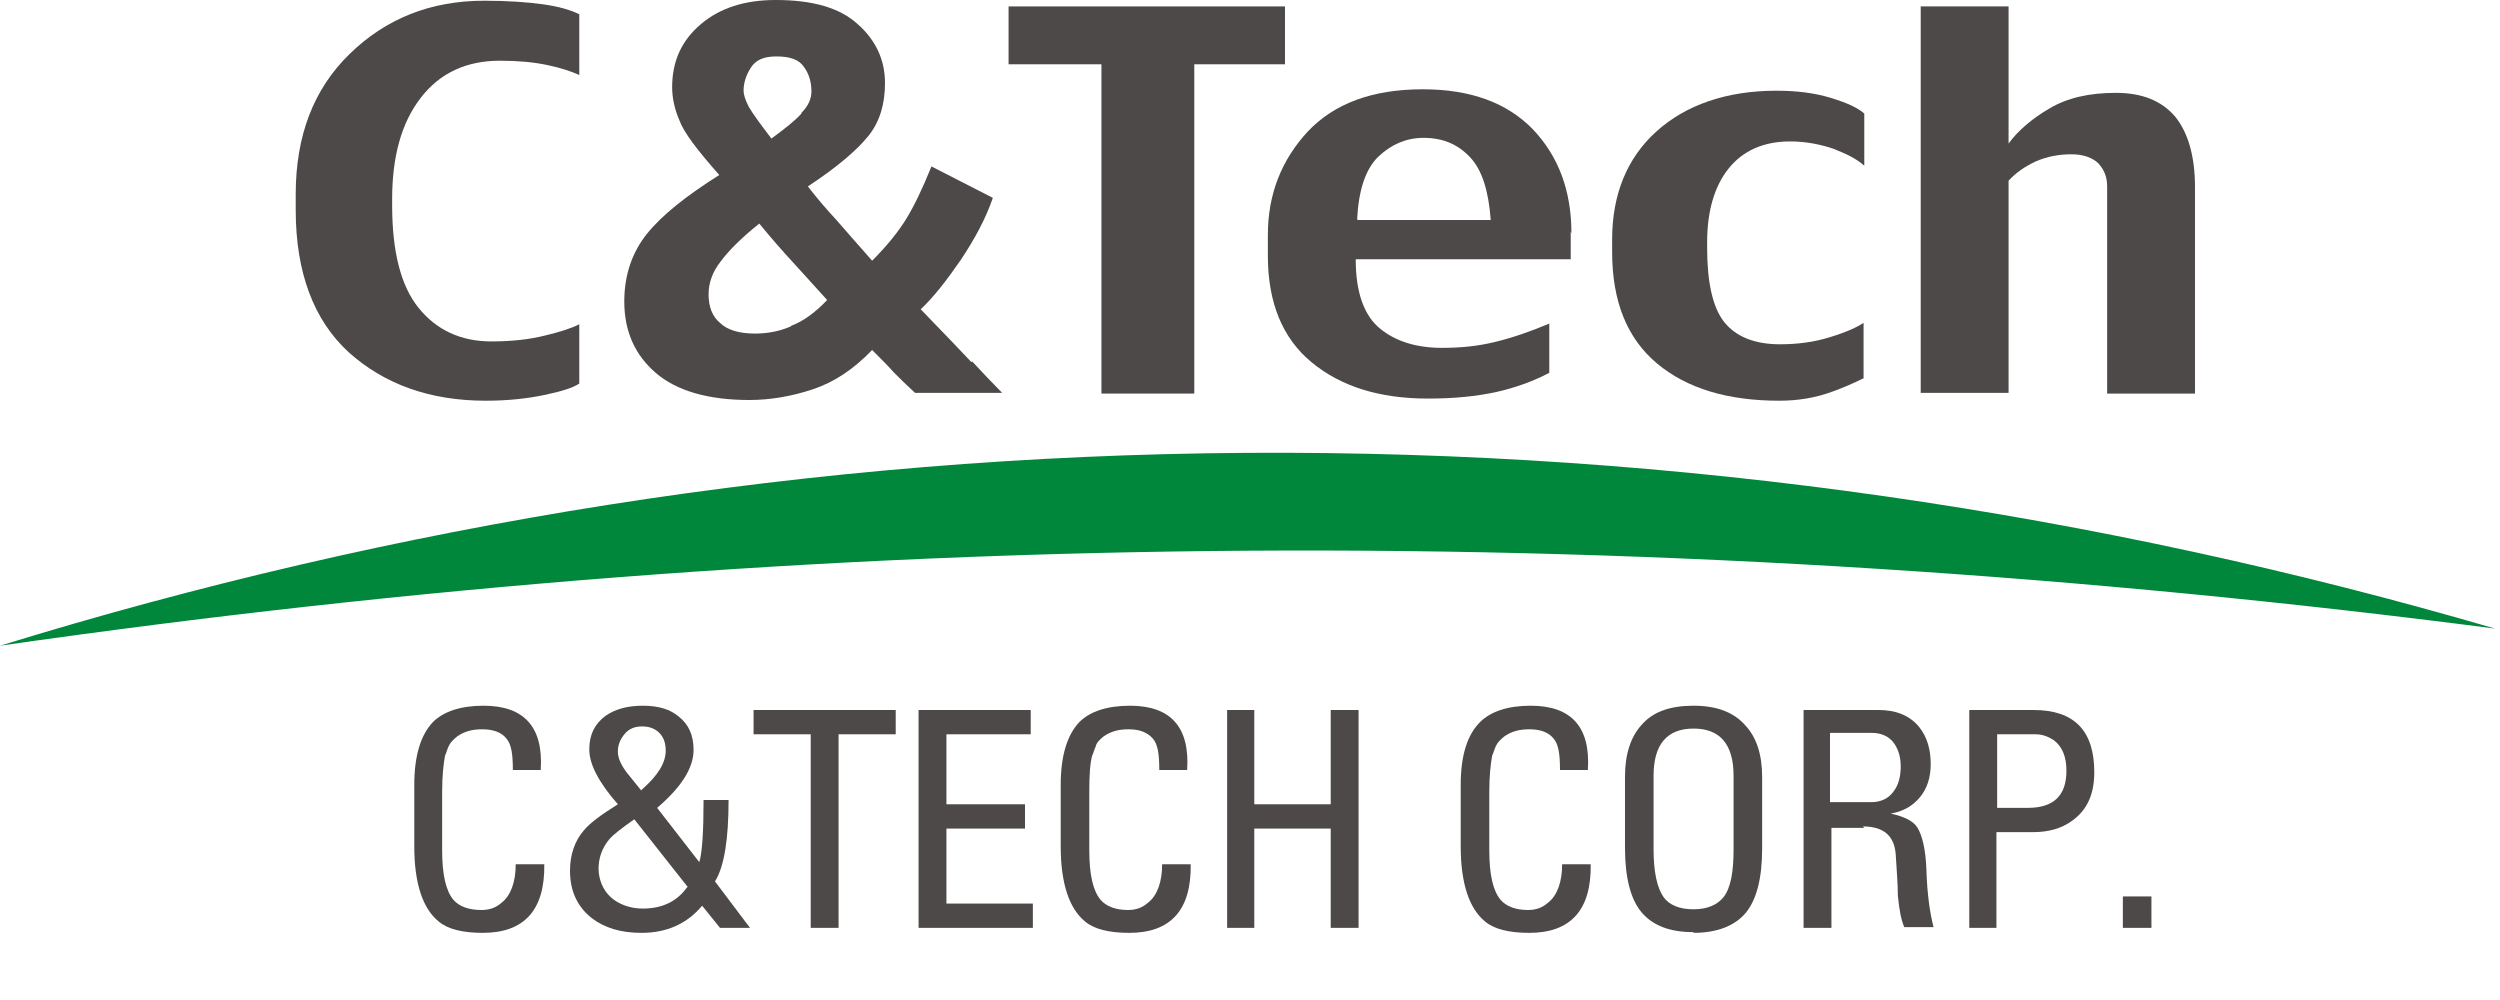
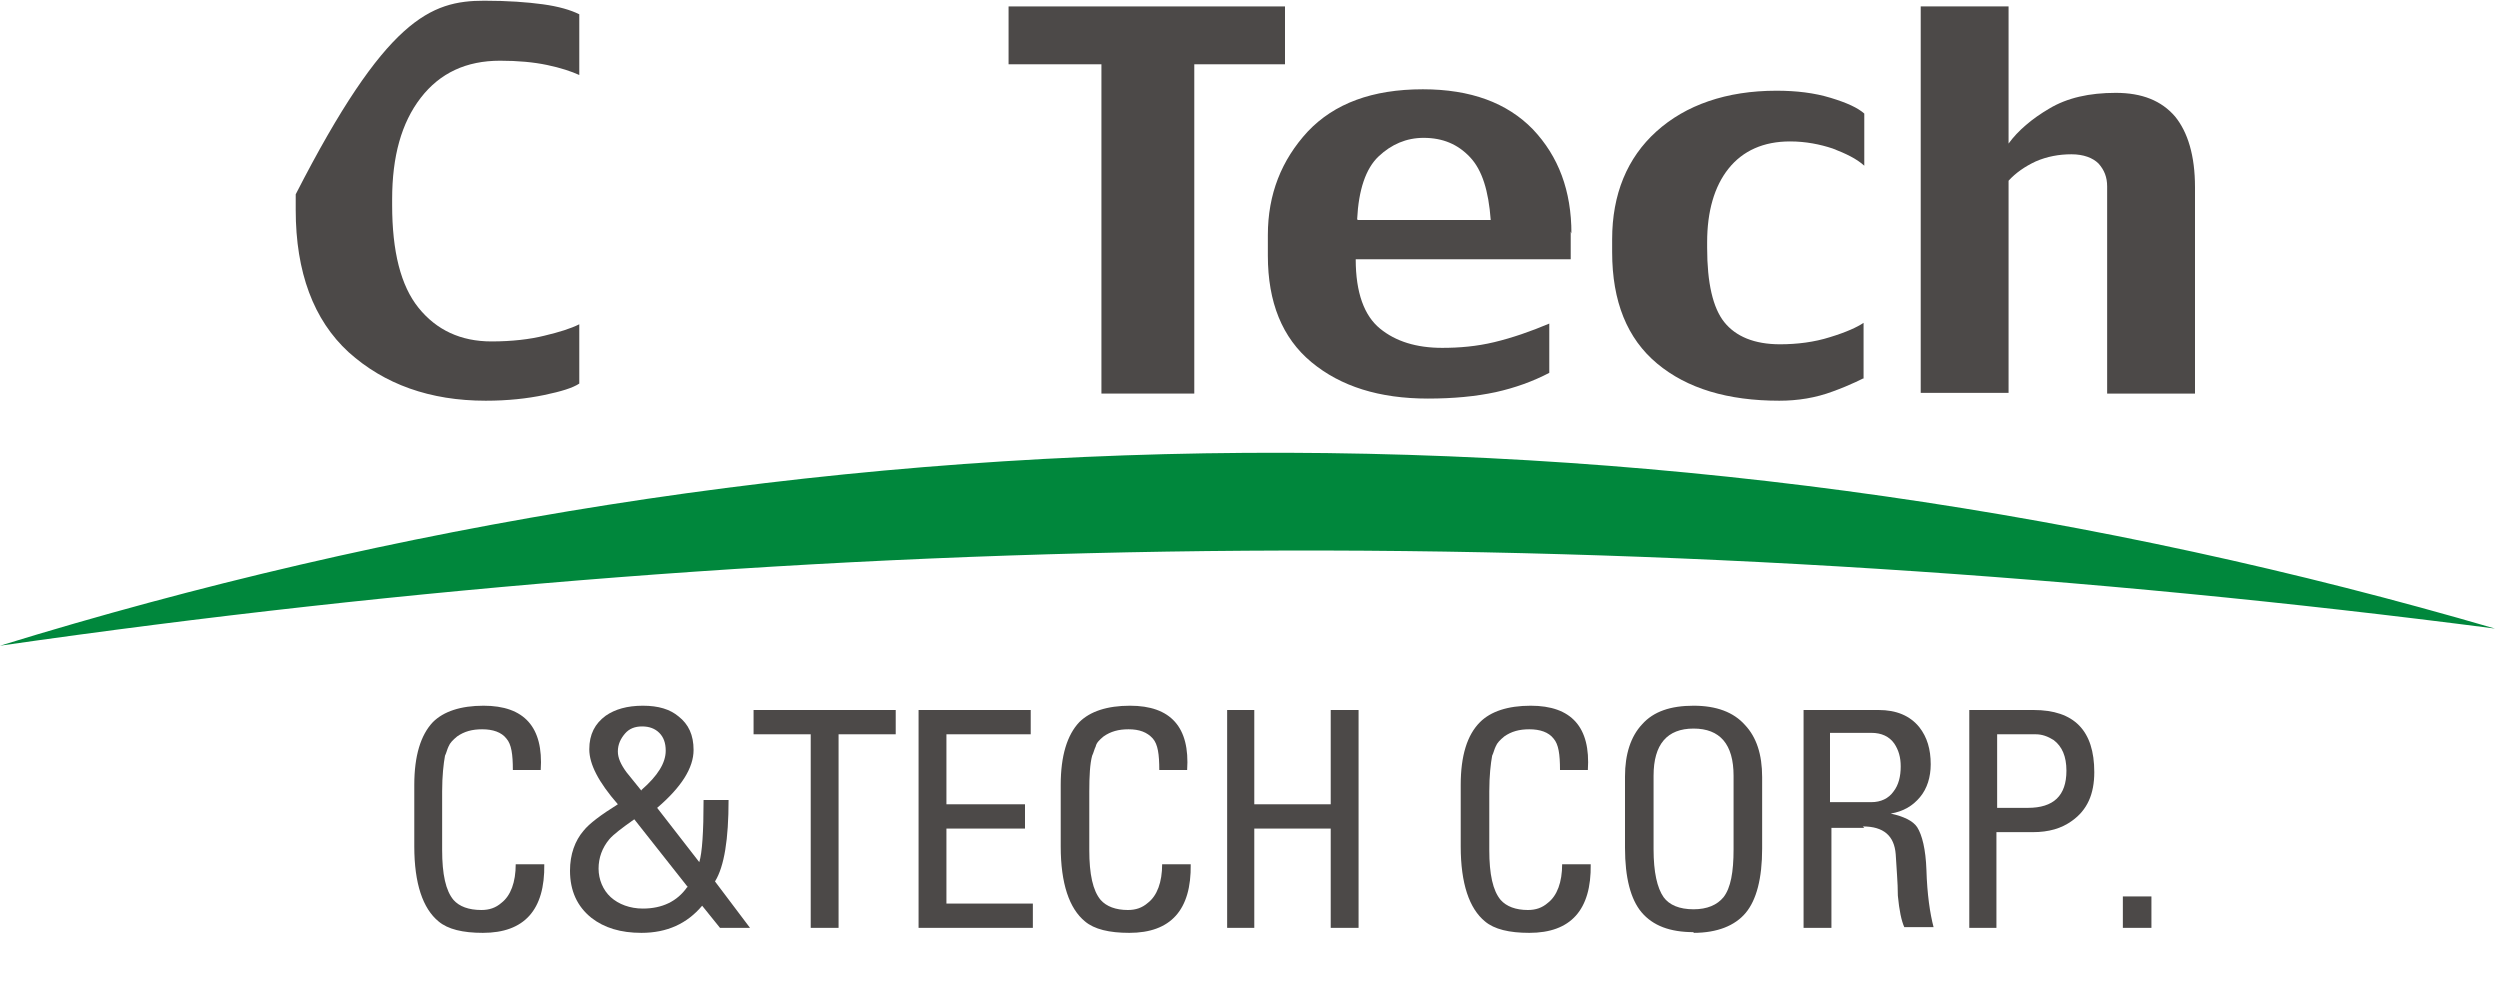
<svg xmlns="http://www.w3.org/2000/svg" viewBox="0 0 35 14" fill="none">
  <path d="M7.58 10.78H7.18C7.18 10.56 7.16 10.42 7.09 10.34C7.02 10.25 6.9 10.21 6.75 10.21C6.61 10.21 6.5 10.24 6.4 10.31C6.34 10.36 6.3 10.4 6.28 10.45C6.26 10.49 6.25 10.54 6.23 10.58C6.21 10.69 6.19 10.86 6.19 11.08V11.9C6.19 12.24 6.24 12.47 6.35 12.6C6.43 12.69 6.56 12.74 6.74 12.74C6.85 12.74 6.94 12.71 7.02 12.64C7.15 12.54 7.22 12.35 7.22 12.1H7.62C7.63 12.74 7.34 13.06 6.76 13.06C6.48 13.06 6.27 13.01 6.14 12.9C5.92 12.72 5.8 12.37 5.8 11.85V10.99C5.8 10.58 5.89 10.29 6.06 10.11C6.21 9.96 6.45 9.88 6.77 9.88C7.34 9.88 7.61 10.18 7.57 10.78" fill="#4C4948" />
  <path d="M10.08 12.99L9.83 12.68C9.62 12.93 9.34 13.06 8.98 13.06C8.69 13.06 8.46 12.99 8.28 12.85C8.08 12.69 7.98 12.47 7.98 12.19C7.98 11.96 8.05 11.77 8.17 11.63C8.25 11.53 8.41 11.41 8.65 11.26C8.38 10.95 8.25 10.7 8.25 10.49C8.25 10.28 8.33 10.13 8.48 10.02C8.61 9.93 8.78 9.88 9 9.88C9.22 9.88 9.38 9.93 9.5 10.03C9.64 10.14 9.71 10.29 9.71 10.5C9.71 10.75 9.54 11.02 9.2 11.31L9.79 12.07C9.83 11.94 9.85 11.65 9.85 11.2H10.2C10.2 11.75 10.14 12.13 10.01 12.34L10.5 12.99H10.06H10.08ZM9.63 12.42L8.88 11.47C8.71 11.59 8.59 11.68 8.53 11.75C8.43 11.87 8.38 12.01 8.38 12.16C8.38 12.31 8.44 12.46 8.55 12.56C8.66 12.66 8.82 12.72 9 12.72C9.27 12.72 9.48 12.62 9.62 12.42M8.98 11.06C9.21 10.86 9.32 10.68 9.32 10.51C9.32 10.4 9.29 10.32 9.23 10.26C9.17 10.2 9.09 10.17 8.99 10.17C8.89 10.17 8.81 10.2 8.75 10.27C8.69 10.34 8.65 10.42 8.65 10.52C8.65 10.61 8.69 10.7 8.77 10.81C8.84 10.9 8.91 10.98 8.98 11.07" fill="#4C4948" />
  <path d="M10.55 9.94H12.54V10.28H11.74V12.99H11.35V10.28H10.55V9.94Z" fill="#4C4948" />
  <path d="M14.46 12.99H12.86V9.94H14.43V10.28H13.25V11.26H14.35V11.6H13.25V12.65H14.46V12.99Z" fill="#4C4948" />
  <path d="M16.63 10.78H16.23C16.23 10.56 16.21 10.42 16.14 10.34C16.06 10.25 15.95 10.21 15.8 10.21C15.66 10.21 15.55 10.24 15.45 10.31C15.39 10.36 15.35 10.4 15.34 10.45C15.32 10.49 15.31 10.54 15.29 10.58C15.26 10.69 15.25 10.86 15.25 11.08V11.9C15.25 12.24 15.3 12.47 15.41 12.6C15.49 12.69 15.62 12.74 15.79 12.74C15.9 12.74 15.99 12.71 16.07 12.64C16.2 12.54 16.27 12.35 16.27 12.1H16.67C16.68 12.74 16.39 13.06 15.81 13.06C15.53 13.06 15.32 13.01 15.19 12.9C14.97 12.72 14.85 12.37 14.85 11.85V10.99C14.85 10.58 14.94 10.29 15.11 10.11C15.26 9.96 15.5 9.88 15.82 9.88C16.39 9.88 16.66 10.18 16.62 10.78" fill="#4C4948" />
  <path d="M17.56 12.99H17.18V9.94H17.56V11.26H18.63V9.94H19.02V12.99H18.63V11.6H17.56V12.99Z" fill="#4C4948" />
  <path d="M22.24 10.78H21.84C21.84 10.56 21.82 10.42 21.75 10.34C21.68 10.25 21.56 10.21 21.41 10.21C21.27 10.21 21.16 10.24 21.06 10.31C21 10.36 20.96 10.4 20.94 10.45C20.92 10.49 20.91 10.54 20.89 10.58C20.87 10.69 20.85 10.86 20.85 11.08V11.9C20.85 12.24 20.9 12.47 21.01 12.6C21.09 12.69 21.22 12.74 21.39 12.74C21.5 12.74 21.59 12.71 21.67 12.64C21.8 12.54 21.87 12.35 21.87 12.1H22.27C22.28 12.74 21.99 13.06 21.41 13.06C21.13 13.06 20.92 13.01 20.79 12.9C20.57 12.72 20.45 12.37 20.45 11.85V10.99C20.45 10.58 20.54 10.29 20.72 10.11C20.87 9.96 21.11 9.88 21.43 9.88C22 9.88 22.27 10.18 22.23 10.78" fill="#4C4948" />
  <path d="M23.71 13.05C23.38 13.05 23.14 12.96 22.98 12.77C22.83 12.59 22.75 12.29 22.75 11.87V10.87C22.75 10.56 22.83 10.31 22.99 10.14C23.15 9.96 23.39 9.88 23.71 9.88C24.03 9.88 24.27 9.97 24.43 10.15C24.59 10.32 24.67 10.56 24.67 10.88V11.88C24.67 12.3 24.59 12.6 24.44 12.78C24.29 12.96 24.04 13.06 23.71 13.06M23.71 12.73C23.9 12.73 24.04 12.67 24.13 12.56C24.23 12.43 24.27 12.21 24.27 11.89V10.86C24.27 10.42 24.08 10.2 23.71 10.2C23.34 10.2 23.15 10.42 23.15 10.86V11.89C23.15 12.21 23.2 12.43 23.29 12.56C23.37 12.67 23.51 12.73 23.71 12.73Z" fill="#4C4948" />
  <path d="M26.1 11.59H25.64V12.99H25.25V9.94H26.3C26.55 9.94 26.74 10.02 26.87 10.18C26.98 10.32 27.03 10.49 27.03 10.7C27.03 10.88 26.98 11.04 26.88 11.16C26.78 11.28 26.65 11.36 26.47 11.39C26.65 11.43 26.78 11.49 26.84 11.58C26.91 11.69 26.96 11.89 26.97 12.18C26.98 12.52 27.02 12.79 27.07 12.98H26.66C26.62 12.89 26.59 12.75 26.57 12.54C26.57 12.35 26.55 12.16 26.54 11.96C26.52 11.7 26.37 11.57 26.08 11.57M25.62 10.26V11.23H26.2C26.33 11.23 26.44 11.18 26.51 11.08C26.58 10.99 26.61 10.87 26.61 10.73C26.61 10.6 26.58 10.5 26.52 10.41C26.45 10.31 26.34 10.26 26.2 10.26H25.61H25.62Z" fill="#4C4948" />
  <path d="M27.96 12.99H27.57V9.94H28.47C29.04 9.94 29.32 10.23 29.32 10.81C29.32 11.12 29.22 11.34 29.01 11.49C28.86 11.6 28.68 11.65 28.46 11.65H27.95V12.99H27.96ZM27.96 10.28V11.31H28.39C28.75 11.31 28.93 11.14 28.93 10.79C28.93 10.59 28.87 10.45 28.75 10.36C28.67 10.31 28.59 10.28 28.5 10.28H27.97H27.96Z" fill="#4C4948" />
  <path d="M30.12 12.55H29.72V12.99H30.12V12.55Z" fill="#4C4948" />
-   <path d="M8.11 5.37C8.02 5.43 7.86 5.48 7.62 5.53C7.38 5.58 7.11 5.61 6.8 5.61C6.02 5.61 5.38 5.38 4.88 4.93C4.39 4.48 4.14 3.81 4.14 2.94V2.72C4.14 1.9 4.39 1.25 4.89 0.76C5.4 0.26 6.03 0.01 6.78 0.01C7.11 0.01 7.38 0.03 7.6 0.06C7.82 0.09 7.99 0.14 8.11 0.2V1.05C8 1 7.85 0.95 7.66 0.91C7.47 0.87 7.25 0.85 7 0.85C6.53 0.85 6.16 1.02 5.89 1.37C5.62 1.72 5.49 2.19 5.49 2.79V2.87C5.49 3.52 5.61 4 5.86 4.31C6.11 4.62 6.45 4.78 6.88 4.78C7.17 4.78 7.42 4.75 7.62 4.7C7.83 4.65 7.99 4.6 8.11 4.54V5.38V5.37Z" fill="#4C4948" />
-   <path d="M11.22 1.59C11.13 1.69 10.99 1.8 10.8 1.94C10.64 1.73 10.53 1.58 10.48 1.49C10.43 1.39 10.41 1.32 10.41 1.27C10.41 1.17 10.44 1.06 10.51 0.95C10.58 0.84 10.69 0.79 10.87 0.79C11.05 0.79 11.18 0.83 11.25 0.93C11.32 1.02 11.36 1.14 11.36 1.28C11.36 1.39 11.31 1.49 11.22 1.58M13.6 5.07C13.45 4.91 13.21 4.66 12.89 4.33C13.07 4.16 13.25 3.93 13.45 3.64C13.65 3.34 13.8 3.06 13.9 2.77L13.04 2.33C12.92 2.63 12.8 2.88 12.69 3.06C12.58 3.24 12.42 3.44 12.21 3.65C12 3.41 11.83 3.22 11.71 3.08C11.58 2.94 11.45 2.79 11.31 2.61C11.72 2.34 12 2.1 12.16 1.9C12.32 1.7 12.39 1.45 12.39 1.16C12.39 0.84 12.26 0.56 12.01 0.34C11.76 0.11 11.38 0 10.86 0C10.43 0 10.08 0.11 9.81 0.34C9.54 0.57 9.41 0.86 9.41 1.22C9.41 1.36 9.44 1.52 9.51 1.68C9.57 1.85 9.76 2.1 10.07 2.45C9.61 2.74 9.27 3.01 9.06 3.27C8.85 3.53 8.74 3.85 8.74 4.22C8.74 4.64 8.89 4.97 9.18 5.22C9.47 5.47 9.91 5.6 10.49 5.6C10.78 5.6 11.08 5.55 11.38 5.45C11.68 5.35 11.95 5.17 12.21 4.9C12.34 5.03 12.44 5.13 12.51 5.21C12.59 5.29 12.69 5.39 12.81 5.5H14.03C13.9 5.37 13.76 5.22 13.61 5.06M11.07 4.57C10.91 4.64 10.74 4.67 10.57 4.67C10.35 4.67 10.18 4.62 10.08 4.52C9.97 4.43 9.92 4.29 9.92 4.12C9.92 3.97 9.97 3.81 10.09 3.66C10.2 3.51 10.38 3.33 10.63 3.13C10.81 3.35 10.97 3.53 11.09 3.66C11.21 3.79 11.37 3.97 11.58 4.2C11.41 4.38 11.24 4.5 11.08 4.56" fill="#4C4948" />
+   <path d="M8.11 5.37C8.02 5.43 7.86 5.48 7.62 5.53C7.38 5.58 7.11 5.61 6.8 5.61C6.02 5.61 5.38 5.38 4.88 4.93C4.39 4.48 4.14 3.81 4.14 2.94V2.72C5.4 0.26 6.03 0.01 6.78 0.01C7.11 0.01 7.38 0.03 7.6 0.06C7.82 0.09 7.99 0.14 8.11 0.2V1.05C8 1 7.85 0.95 7.66 0.91C7.47 0.87 7.25 0.85 7 0.85C6.53 0.85 6.16 1.02 5.89 1.37C5.62 1.72 5.49 2.19 5.49 2.79V2.87C5.49 3.52 5.61 4 5.86 4.31C6.11 4.62 6.45 4.78 6.88 4.78C7.17 4.78 7.42 4.75 7.62 4.7C7.83 4.65 7.99 4.6 8.11 4.54V5.38V5.37Z" fill="#4C4948" />
  <path d="M17.99 0.9H16.72V5.51H15.42V0.9H14.12V0.09H17.99V0.9Z" fill="#4C4948" />
  <path d="M19 3.07C19.02 2.66 19.12 2.36 19.3 2.19C19.48 2.02 19.69 1.93 19.93 1.93C20.2 1.93 20.41 2.02 20.58 2.2C20.75 2.38 20.84 2.67 20.87 3.08H19.01L19 3.07ZM22 3.27C22 2.67 21.82 2.19 21.46 1.81C21.1 1.44 20.59 1.25 19.92 1.25C19.21 1.25 18.68 1.45 18.31 1.84C17.94 2.24 17.75 2.72 17.75 3.29V3.58C17.75 4.23 17.95 4.73 18.36 5.07C18.77 5.41 19.31 5.58 19.99 5.58C20.35 5.58 20.66 5.55 20.94 5.49C21.21 5.43 21.46 5.34 21.69 5.22V4.53C21.43 4.64 21.17 4.73 20.92 4.79C20.67 4.85 20.43 4.87 20.19 4.87C19.83 4.87 19.54 4.78 19.32 4.6C19.1 4.42 18.98 4.1 18.98 3.63H21.99V3.24L22 3.27Z" fill="#4C4948" />
  <path d="M26.1 5.29C26.1 5.29 25.91 5.39 25.66 5.48C25.42 5.57 25.17 5.61 24.91 5.61C24.19 5.61 23.62 5.44 23.2 5.09C22.78 4.74 22.57 4.22 22.57 3.53V3.35C22.57 2.72 22.78 2.21 23.19 1.84C23.6 1.47 24.17 1.27 24.87 1.27C25.15 1.27 25.4 1.3 25.63 1.37C25.86 1.44 26.01 1.51 26.1 1.59V2.32C25.99 2.22 25.84 2.15 25.66 2.08C25.48 2.02 25.28 1.98 25.06 1.98C24.69 1.98 24.4 2.11 24.2 2.36C24 2.61 23.9 2.96 23.9 3.39V3.47C23.9 3.96 23.98 4.31 24.14 4.51C24.3 4.71 24.56 4.82 24.92 4.82C25.16 4.82 25.4 4.79 25.62 4.72C25.85 4.65 26 4.58 26.09 4.52V5.3L26.1 5.29Z" fill="#4C4948" />
  <path d="M30.73 5.51H29.5V2.61C29.5 2.48 29.46 2.38 29.38 2.29C29.3 2.21 29.17 2.16 29 2.16C28.83 2.16 28.66 2.19 28.5 2.26C28.35 2.33 28.22 2.42 28.12 2.53V5.5H26.89V0.09H28.12V2.01C28.25 1.83 28.45 1.66 28.69 1.52C28.94 1.37 29.25 1.3 29.62 1.3C29.99 1.3 30.26 1.41 30.45 1.63C30.63 1.85 30.73 2.18 30.73 2.62V5.52V5.51Z" fill="#4C4948" />
  <path d="M17.45 7.71C23.38 7.67 29.22 8.06 34.93 8.8C29.38 7.18 23.52 6.3 17.44 6.34C11.37 6.38 5.52 7.34 0 9.04C5.71 8.22 11.52 7.75 17.45 7.71Z" fill="#00873C" />
</svg>